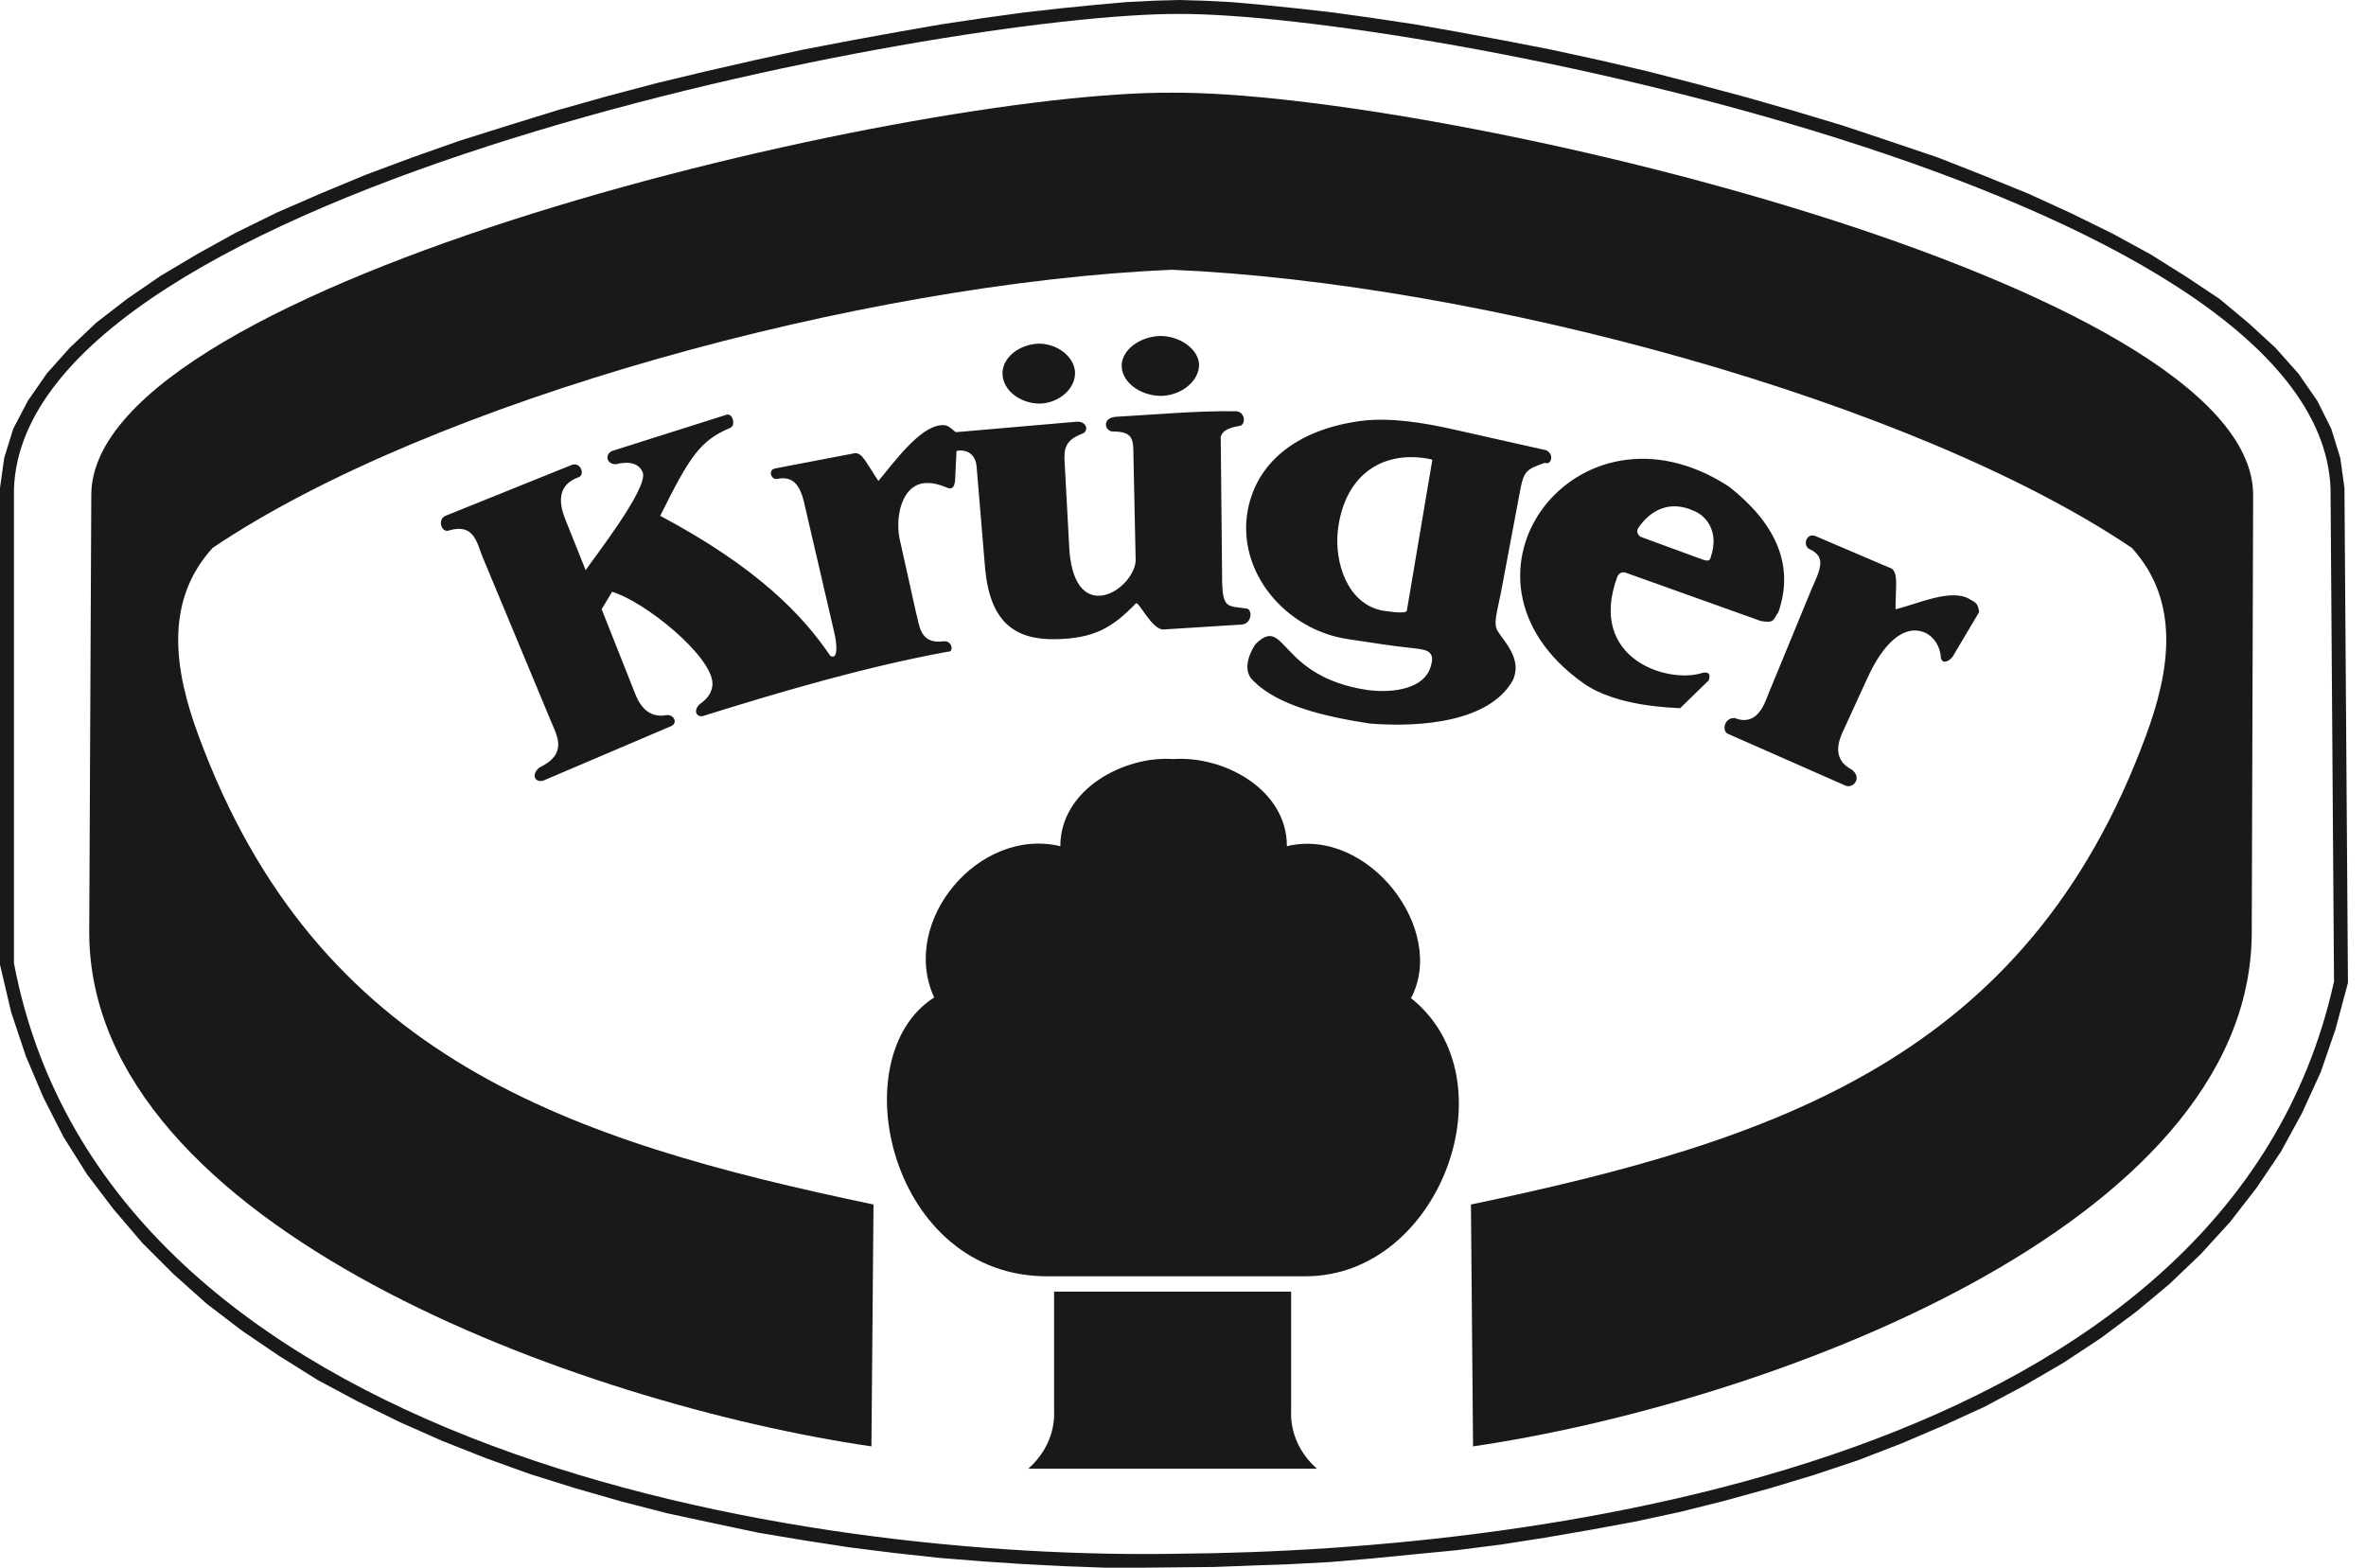
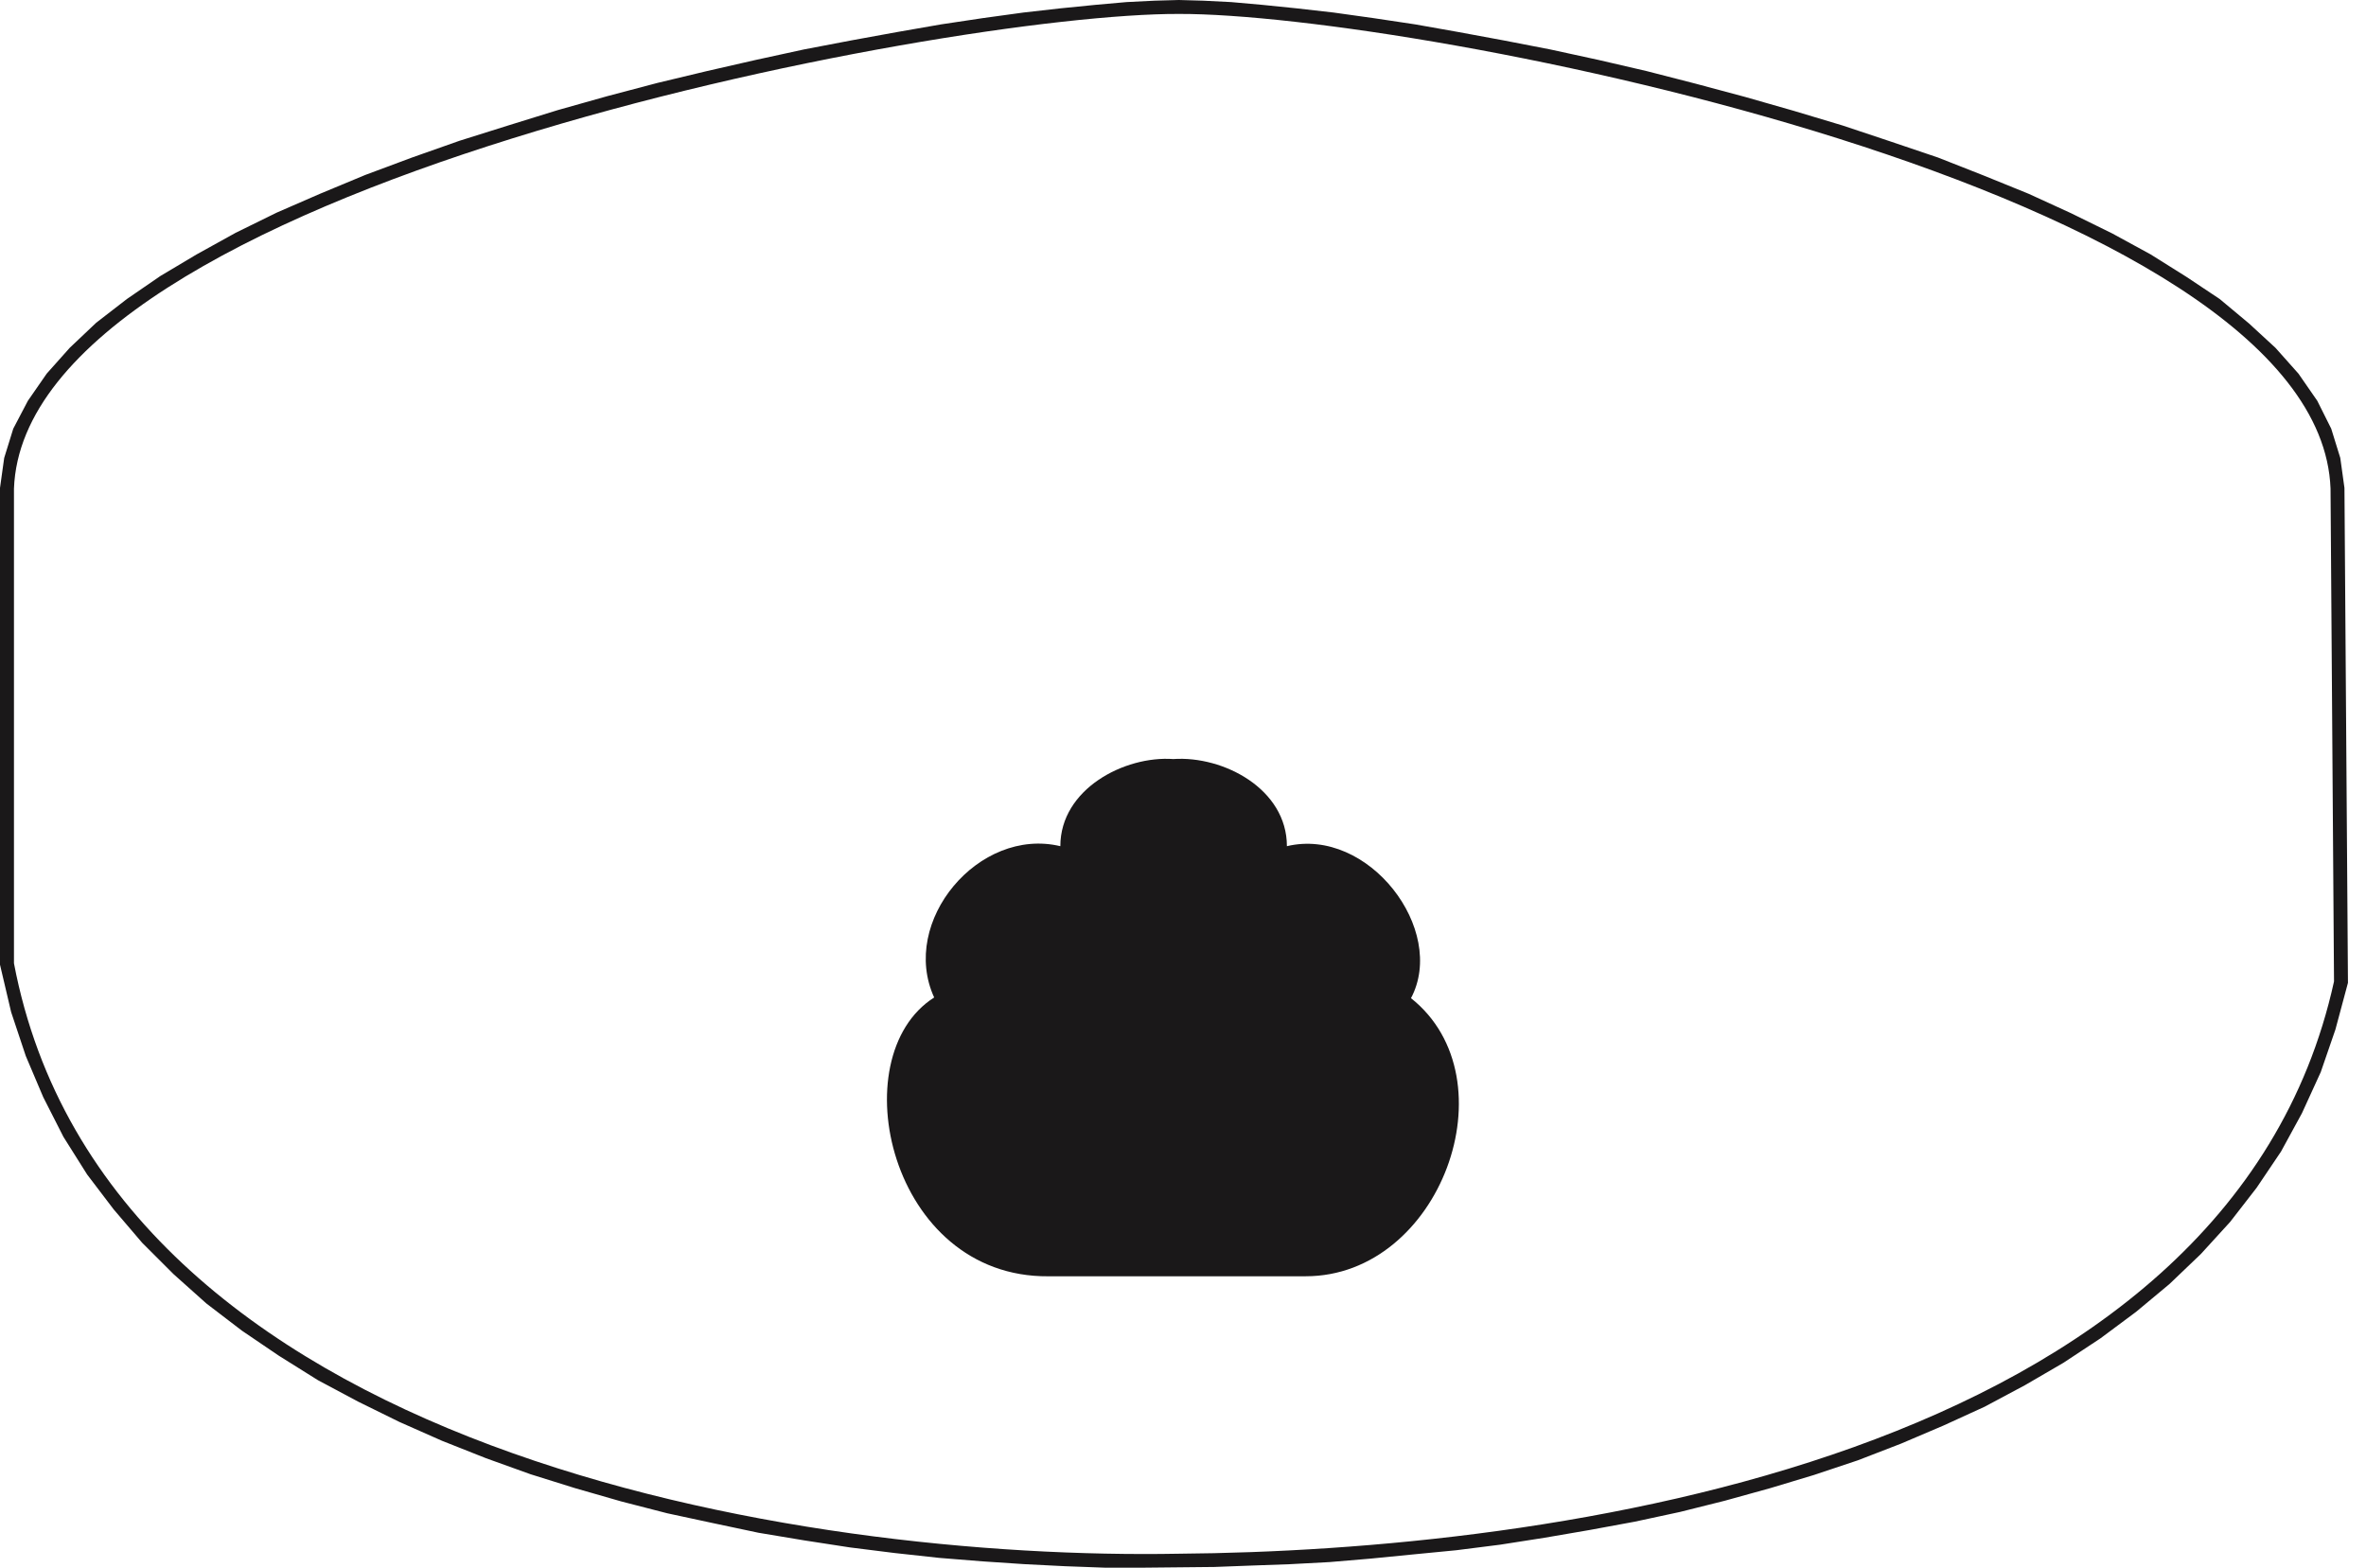
<svg xmlns="http://www.w3.org/2000/svg" width="83" height="55" viewBox="0 0 83 55" fill="none">
  <path fill-rule="evenodd" clip-rule="evenodd" d="M41.355 54.511C28.174 54.756 3.767 51.014 0.49 33.797V17.143C0.881 6.603 33.113 0.464 41.355 0.489C49.597 0.464 81.365 6.627 81.756 17.143L81.878 34.434C78.161 51.332 54.17 54.413 41.355 54.511ZM38.763 55.001H40.108L42.602 54.976L43.898 54.927L45.244 54.879L46.638 54.805L48.081 54.683L49.572 54.536L51.088 54.389L52.629 54.194L54.194 53.949L55.76 53.68L57.349 53.387L58.938 53.045L60.504 52.653L62.093 52.213L63.634 51.749L65.175 51.234L66.691 50.648L68.183 50.012L69.626 49.352L71.044 48.594L72.389 47.811L73.685 46.955L74.933 46.026L76.107 45.048L77.207 43.996L78.234 42.87L79.163 41.672L80.019 40.401L80.753 39.056L81.413 37.613L81.927 36.121L82.367 34.482L82.244 17.119L82.098 16.067L81.78 15.04L81.291 14.062L80.63 13.108L79.824 12.203L78.894 11.347L77.868 10.491L76.694 9.709L75.446 8.926L74.101 8.192L72.659 7.483L71.166 6.799L69.601 6.163L67.986 5.527L66.324 4.965L64.636 4.402L62.924 3.888L61.213 3.399L59.476 2.934L57.764 2.494L56.077 2.103L54.39 1.736L52.751 1.418L51.161 1.124L49.645 0.855L48.177 0.635L46.783 0.44L45.488 0.293L44.29 0.171L43.189 0.073L42.211 0.024L41.355 0L40.499 0.024L39.52 0.073L38.42 0.171L37.197 0.293L35.901 0.44L34.483 0.635L33.015 0.855L31.474 1.124L29.86 1.418L28.197 1.736L26.51 2.103L24.798 2.494L23.061 2.91L21.3 3.375L19.564 3.864L17.828 4.402L16.116 4.94L14.453 5.527L12.814 6.138L11.225 6.799L9.709 7.459L8.266 8.168L6.897 8.926L5.625 9.684L4.451 10.491L3.375 11.323L2.446 12.203L1.639 13.108L0.978 14.062L0.465 15.04L0.147 16.067L0 17.119V33.846L0.391 35.509L0.905 37.05L1.517 38.493L2.226 39.887L3.057 41.207L3.987 42.43L4.989 43.604L6.09 44.704L7.239 45.731L8.486 46.685L9.783 47.565L11.152 48.422L12.571 49.179L14.014 49.889L15.505 50.549L17.047 51.16L18.612 51.723L20.177 52.212L21.791 52.676L23.405 53.092L24.995 53.434L26.609 53.776L28.223 54.045L29.813 54.29L31.378 54.486L32.943 54.657L34.459 54.779L35.927 54.877L37.369 54.95L38.763 55.001Z" fill="#1A1819" />
-   <path fill-rule="evenodd" clip-rule="evenodd" d="M41.11 9.464C51.943 9.929 67.131 14.062 74.785 19.222C76.498 21.105 76.13 23.526 75.275 25.825C71.117 37.1 62.337 40.009 51.601 42.26L51.675 50.745C61.726 49.278 78.967 43.09 78.992 32.722L79.041 17.339C78.967 9.904 50.452 3.204 41.11 3.252C31.792 3.203 3.277 9.904 3.203 17.339L3.13 32.722C3.155 43.09 20.494 49.278 30.57 50.745L30.643 42.26C19.907 40.01 11.127 37.1 6.97 25.825C6.114 23.526 5.747 21.105 7.459 19.222C15.114 14.062 30.276 9.929 41.11 9.464Z" fill="#1A1819" />
-   <path fill-rule="evenodd" clip-rule="evenodd" d="M40.744 13.89C41.478 13.866 42.064 13.352 42.064 12.79C42.04 12.252 41.404 11.787 40.695 11.787C39.961 11.811 39.325 12.301 39.35 12.863C39.375 13.426 40.011 13.89 40.744 13.89ZM36.488 14.16C37.173 14.135 37.736 13.622 37.712 13.059C37.687 12.521 37.1 12.056 36.44 12.056C35.73 12.081 35.143 12.57 35.168 13.133C35.193 13.695 35.78 14.16 36.488 14.16ZM33.554 15.822C33.896 15.749 34.239 15.92 34.263 16.409L34.557 19.931C34.728 21.814 35.584 22.45 37.026 22.426C38.371 22.401 39.008 22.035 39.839 21.178C39.937 21.032 40.401 22.132 40.841 22.083L43.556 21.912C43.923 21.887 43.947 21.374 43.727 21.35C43.043 21.251 42.872 21.374 42.872 20.225L42.823 15.333C42.872 15.138 43.043 15.015 43.483 14.942C43.703 14.917 43.703 14.453 43.361 14.429C42.041 14.404 40.451 14.551 39.13 14.624C38.641 14.673 38.764 15.138 39.033 15.138C39.864 15.138 39.742 15.505 39.767 16.263L39.84 19.687C39.742 20.714 37.737 21.961 37.517 19.345L37.346 16.19C37.321 15.749 37.37 15.432 37.981 15.211C38.202 15.114 38.128 14.771 37.761 14.796L33.53 15.163C33.335 15.016 33.261 14.894 33.017 14.918C32.258 14.967 31.329 16.263 30.816 16.875C30.351 16.19 30.277 15.921 30.009 15.896L27.196 16.434C26.927 16.483 27.05 16.85 27.27 16.801C27.881 16.679 28.102 17.095 28.248 17.804L29.275 22.23C29.324 22.426 29.447 23.184 29.129 23.012C28.15 21.57 26.561 19.907 23.161 18.097C24.213 15.969 24.58 15.456 25.607 15.015C25.827 14.942 25.705 14.477 25.485 14.551L21.474 15.822C21.205 15.944 21.279 16.288 21.597 16.288C22.086 16.165 22.428 16.263 22.55 16.581C22.746 17.143 20.765 19.662 20.545 20.005L19.811 18.171C19.615 17.657 19.542 17.021 20.276 16.752C20.545 16.679 20.374 16.19 20.056 16.312L15.628 18.097C15.335 18.219 15.481 18.708 15.75 18.611C16.655 18.342 16.729 19.076 16.949 19.589L19.321 25.287C19.541 25.825 19.932 26.437 18.93 26.926C18.636 27.146 18.734 27.464 19.052 27.39L23.527 25.483C23.796 25.385 23.65 25.043 23.356 25.091C22.549 25.238 22.304 24.382 22.231 24.211L21.106 21.374L21.473 20.763C22.622 21.105 24.946 22.988 24.995 23.966C24.995 24.235 24.872 24.48 24.554 24.7C24.285 24.944 24.457 25.189 24.677 25.116C27.416 24.26 30.326 23.404 33.236 22.866C33.481 22.89 33.407 22.474 33.113 22.499C32.233 22.622 32.258 21.888 32.135 21.497L31.597 19.075C31.352 18.195 31.622 16.898 32.575 16.947C32.747 16.947 32.942 16.996 33.187 17.094C33.382 17.192 33.481 17.119 33.505 16.849L33.554 15.822ZM54.195 16.238C53.559 16.458 53.461 16.531 53.339 17.143L52.654 20.787C52.508 21.52 52.385 21.863 52.532 22.132C52.776 22.523 53.413 23.134 53.07 23.868C52.263 25.311 49.89 25.531 48.056 25.385C46.442 25.14 44.828 24.749 43.973 23.892C43.508 23.477 43.924 22.768 44.046 22.596C45.121 21.545 44.828 23.746 47.983 24.21C48.937 24.332 49.964 24.137 50.184 23.403C50.405 22.743 49.916 22.792 49.377 22.718C48.888 22.67 48.105 22.547 47.299 22.425C45.097 22.107 43.361 20.053 43.776 17.876C44.119 16.115 45.66 14.99 47.934 14.746C48.766 14.672 49.817 14.794 51.089 15.088L54.244 15.797C54.537 15.944 54.415 16.336 54.195 16.238ZM50.233 16.214C50.258 16.14 50.233 16.116 50.208 16.116C48.618 15.774 47.175 16.556 46.931 18.61C46.809 19.711 47.25 21.178 48.497 21.423C48.545 21.423 49.328 21.569 49.353 21.423L50.233 16.214ZM69.43 21.471C69.382 21.178 69.333 21.154 69.113 21.031C68.452 20.616 67.253 21.203 66.496 21.374C66.496 20.567 66.594 20.151 66.373 19.955L63.684 18.806C63.365 18.684 63.219 19.148 63.488 19.271C64.075 19.54 63.855 19.98 63.562 20.64L62.021 24.382C61.899 24.7 61.63 25.507 60.847 25.189C60.456 25.189 60.407 25.678 60.627 25.751L64.736 27.561C65.005 27.683 65.347 27.292 64.956 26.999C64.173 26.583 64.564 25.849 64.711 25.531L65.518 23.77C66.056 22.596 66.79 21.863 67.548 22.205C67.89 22.376 68.061 22.718 68.085 23.061C68.111 23.281 68.331 23.256 68.502 23.036L69.43 21.471ZM57.496 18.488C57.912 17.901 58.572 17.534 59.428 17.926C59.795 18.073 60.334 18.586 60.016 19.54C59.99 19.687 59.894 19.687 59.746 19.638L57.545 18.831C57.423 18.733 57.399 18.61 57.496 18.488ZM62.388 21.471C62.974 19.784 62.241 18.317 60.651 17.07C55.32 13.597 50.306 20.249 55.54 23.966C56.714 24.798 58.646 24.822 58.939 24.847L59.943 23.869C60.016 23.649 59.943 23.575 59.746 23.6C58.548 24.015 55.662 23.135 56.739 20.225C56.812 20.078 56.934 20.053 57.057 20.102L61.777 21.79C62.241 21.863 62.192 21.765 62.388 21.471ZM41.111 51.528H36.073C36.44 51.21 37.027 50.501 36.978 49.473V45.316H45.293V49.473C45.245 50.501 45.831 51.21 46.198 51.528H41.111Z" fill="#1A1819" />
  <path fill-rule="evenodd" clip-rule="evenodd" d="M41.159 44.778H36.782C31.206 44.827 29.494 37.074 32.771 34.996C31.548 32.33 34.336 29.004 37.197 29.688C37.197 27.683 39.447 26.509 41.159 26.631C42.92 26.509 45.145 27.683 45.145 29.688C48.006 29.004 50.77 32.623 49.498 35.02C53.069 37.856 50.526 44.777 45.806 44.777H41.159V44.778Z" fill="#1A1819" />
</svg>